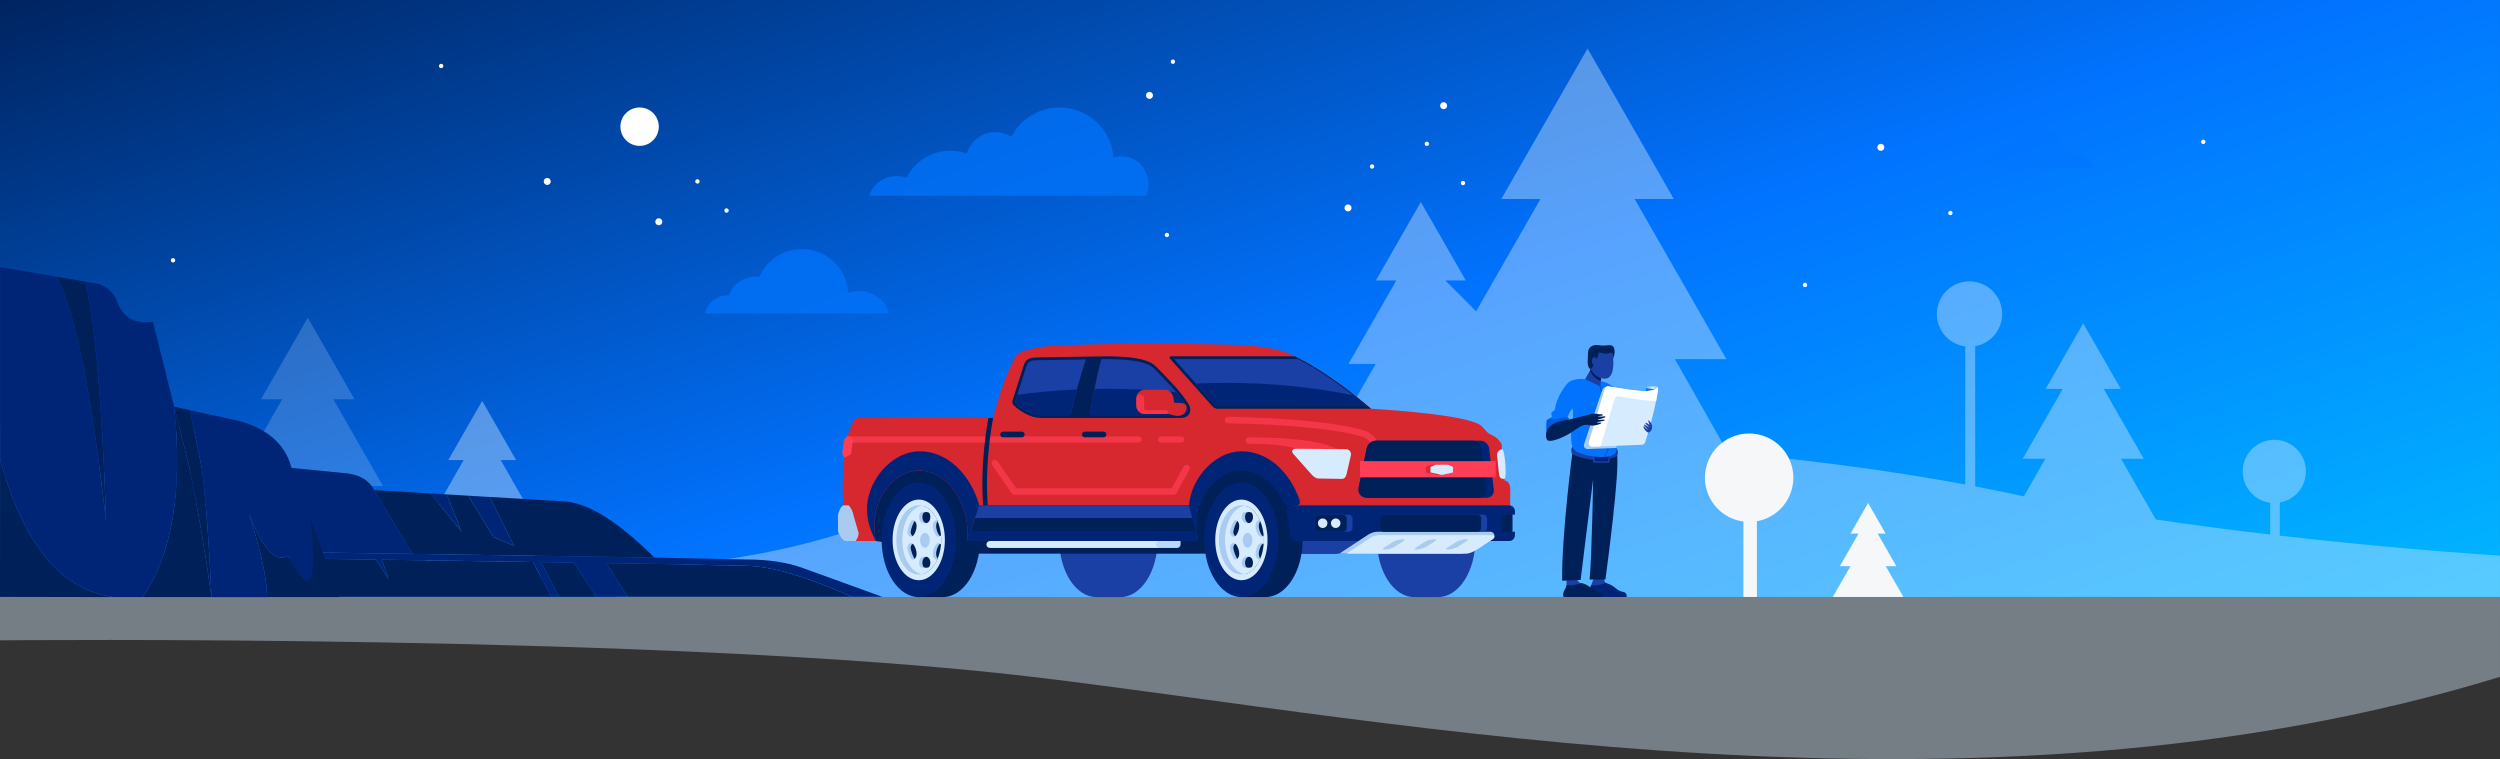
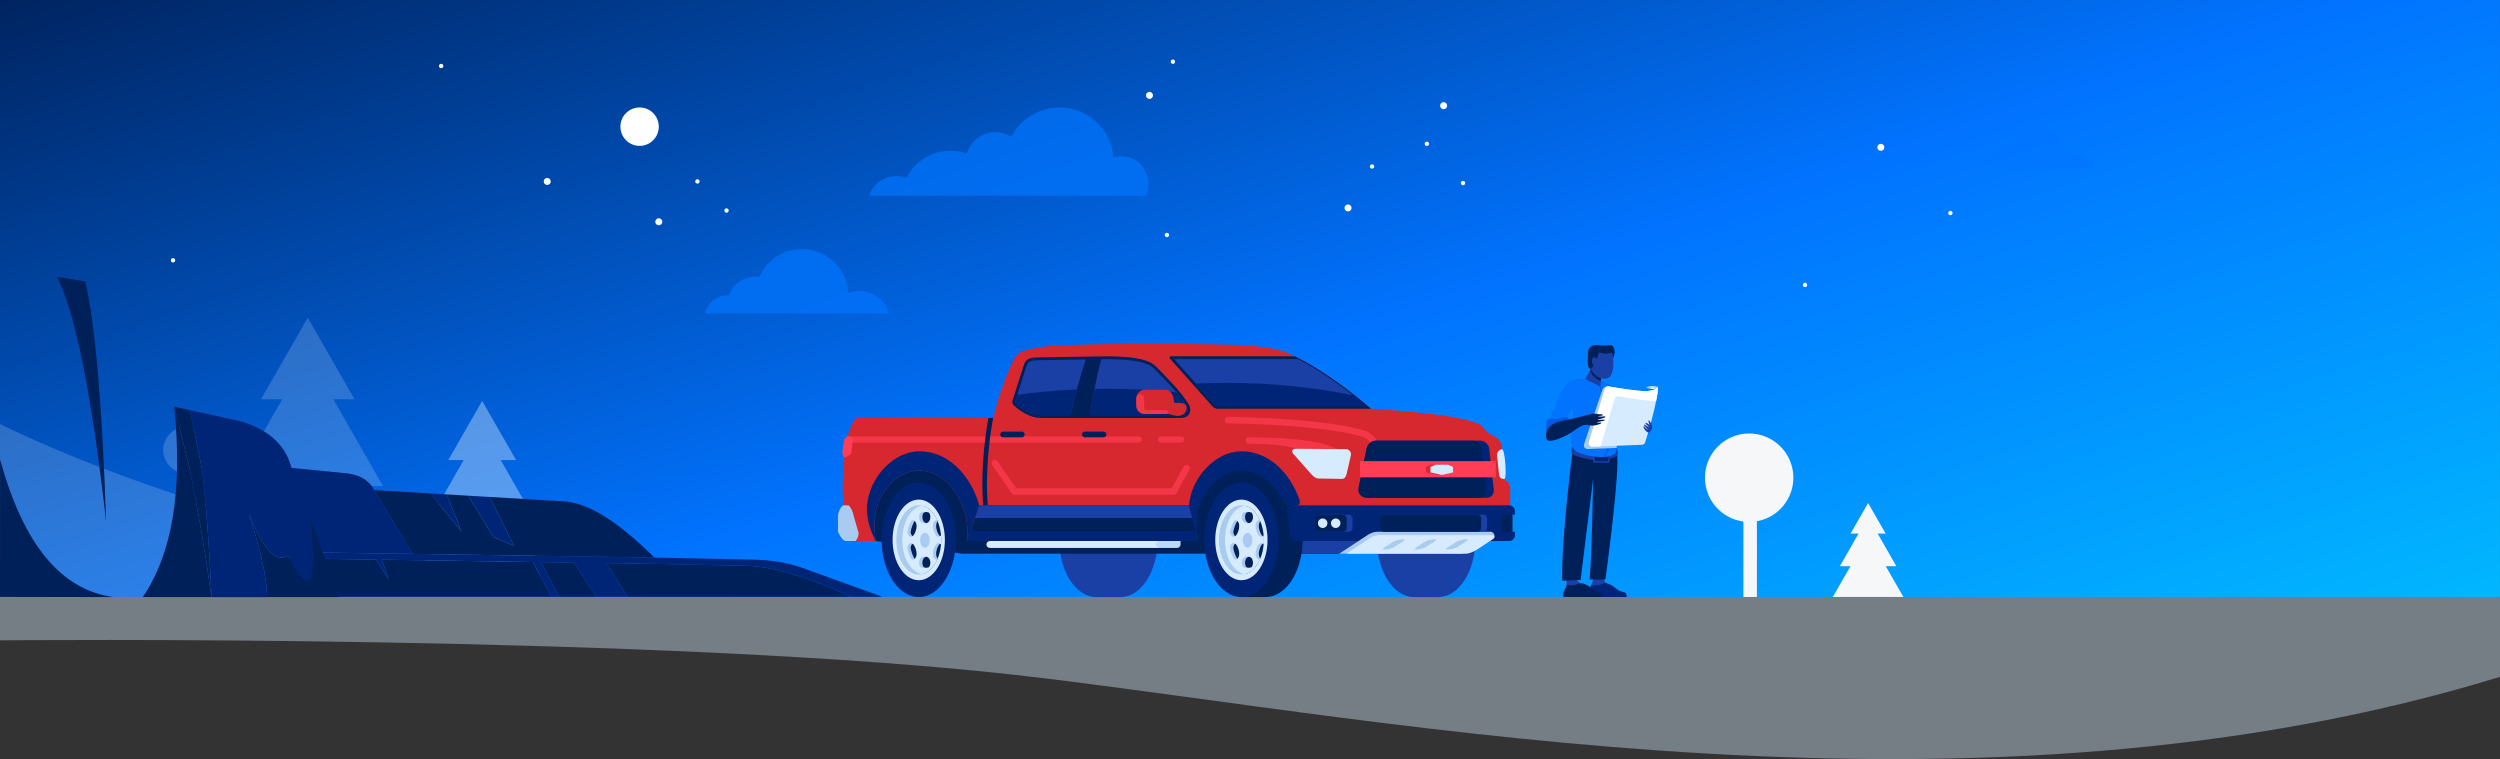
<svg xmlns="http://www.w3.org/2000/svg" width="1600" height="486" viewBox="0 0 1600 486" fill="none">
  <rect x="0" y="0" width="1600" height="486" fill="#333333" stroke="none" />
  <path d="M1599.99 382.054L0 382L-0.005 -0.004H1599.99V382.054Z" fill="url(#paint0_linear_15486_122781)" />
-   <path opacity="0.4" d="M1459.1 342.836V321.636C1464.12 320.743 1468.62 317.987 1471.7 313.92C1474.78 309.853 1476.2 304.774 1475.7 299.699C1475.19 294.625 1472.79 289.929 1468.97 286.55C1465.15 283.171 1460.2 281.358 1455.1 281.474C1450 281.591 1445.13 283.627 1441.47 287.177C1437.81 290.727 1435.62 295.528 1435.35 300.62C1435.07 305.713 1436.73 310.721 1439.99 314.644C1443.25 318.566 1447.87 321.114 1452.93 321.777V342.118C1429.43 339.374 1404.63 336.169 1379.73 332.466L1357.45 293.604H1372L1346.39 248.926H1357.32L1333.25 206.937L1309.19 248.926H1320.12L1294.51 293.604H1309.05L1295.26 317.655C1292.93 317.169 1290.61 316.678 1288.31 316.183C1280.64 314.534 1272.58 312.901 1264.13 311.283V221.542C1269.31 220.618 1273.96 217.772 1277.13 213.571C1280.31 209.371 1281.78 204.126 1281.26 198.886C1280.73 193.646 1278.25 188.798 1274.3 185.309C1270.36 181.821 1265.24 179.95 1259.98 180.072C1254.71 180.193 1249.69 182.297 1245.91 185.963C1242.13 189.63 1239.87 194.588 1239.59 199.846C1239.31 205.105 1241.02 210.276 1244.39 214.326C1247.75 218.375 1252.52 221.005 1257.75 221.689V310.082C1215.01 302.138 1163.21 294.828 1105.85 289.682L1071.95 229.855H1104.91L1046.17 127.368H1071.25L1016.04 31.049L960.83 127.368H985.91L944.71 199.245L925.045 179.507H938.118L909.341 129.3L880.564 179.507H893.636L863.016 232.929H880.401L851.462 283.419H875.439C764.858 287.641 650.688 303.313 549.525 337.75C511.609 350.657 472.582 358.13 433.648 361.529C426.048 372.458 414.695 378.819 401.448 380.82C397.97 381.346 394.448 381.749 390.893 382.054L1600 382L1600 355.606C1600 355.606 1537.58 351.823 1459.1 342.836Z" fill="#D7EBFF" />
  <path opacity="0.4" d="M286.777 334.687L272.796 359.077C277.196 362.368 283.115 363.708 288.033 365.901C291.653 367.634 295.375 369.148 299.177 370.435C302.896 371.521 306.716 372.228 310.577 372.543C318.285 373.228 326.038 373.231 333.746 372.551C339.48 372.087 344.686 370.227 348.304 365.918L330.404 334.686H343.504L320.426 294.427H330.279L308.59 256.585L286.899 294.427H296.751L273.673 334.687H286.777Z" fill="#D7EBFF" />
  <path opacity="0.2" d="M350.005 381.709C341.438 381.114 332.947 379.7 324.649 377.486C316.13 375.038 308.049 371.27 299.985 367.655C289.59 362.998 277.514 360.02 268.028 353.412L267.398 354.512C261.665 353.615 255.98 352.667 250.345 351.668L227.055 311.033H245.125L213.295 255.509H226.882L196.972 203.326L167.062 255.509H180.649L148.824 311.034H166.895L156.107 329.857C144.231 326.483 132.842 323.014 122.002 319.531V302.757C125.709 302.101 129.031 300.07 131.305 297.07C133.579 294.07 134.636 290.322 134.266 286.576C133.895 282.83 132.125 279.362 129.307 276.865C126.49 274.368 122.834 273.027 119.071 273.109C115.307 273.192 111.714 274.692 109.009 277.31C106.304 279.928 104.686 283.47 104.481 287.229C104.275 290.988 105.496 294.686 107.899 297.583C110.302 300.481 113.71 302.364 117.442 302.857V318.057C46.181 294.802 -0.005 271.386 -0.005 271.386V382.057H354.342C352.891 381.95 351.445 381.834 350.005 381.709Z" fill="#D7EBFF" />
  <path d="M1119.46 334.026C1135.09 334.026 1147.75 321.356 1147.75 305.727C1147.75 290.098 1135.09 277.428 1119.46 277.428C1103.83 277.428 1091.16 290.098 1091.16 305.727C1091.16 321.356 1103.83 334.026 1119.46 334.026Z" fill="#F6F7F9" />
  <path d="M1115.78 382.055H1124.42V305.838H1115.78V382.055Z" fill="#F6F7F9" />
  <path d="M1172.99 382.055L1184.29 362.355H1177.5L1189.45 341.506H1184.35L1195.58 321.912L1206.81 341.506H1201.71L1213.66 362.355H1206.88L1218.17 382.055H1172.99Z" fill="#F6F7F9" />
  <path opacity="0.7" d="M573.849 112.69C576.016 112.694 578.166 113.075 580.203 113.817C583.587 106.934 589.395 101.545 596.511 98.684C603.627 95.823 611.549 95.692 618.756 98.317C619.566 95.473 621.03 92.859 623.031 90.682C625.033 88.505 627.516 86.827 630.281 85.782C633.047 84.736 636.019 84.352 638.96 84.661C641.901 84.969 644.728 85.961 647.217 87.558C650.685 80.856 656.24 75.466 663.044 72.202C669.847 68.938 677.528 67.978 684.926 69.467C692.323 70.956 699.035 74.813 704.045 80.455C709.056 86.097 712.094 93.216 712.699 100.738C717.035 99.583 721.641 100.008 725.692 101.938C732.259 105.055 737.575 115.102 733.857 125.273H556.149C557.43 121.599 559.822 118.414 562.993 116.16C566.164 113.905 569.958 112.693 573.849 112.69Z" fill="#0276FF" />
  <path opacity="0.7" d="M1265.39 107.834C1265.86 105.698 1267.06 103.796 1268.8 102.466C1270.53 101.136 1272.68 100.465 1274.86 100.571C1275.76 98.105 1277.48 96.02 1279.72 94.663C1281.97 93.306 1284.61 92.758 1287.21 93.111C1288.89 89.249 1291.82 86.065 1295.53 84.076C1299.24 82.088 1303.51 81.411 1307.65 82.155C1311.8 82.899 1315.57 85.022 1318.35 88.177C1321.14 91.333 1322.78 95.338 1323 99.541C1324.63 98.942 1326.37 98.682 1328.1 98.779C1329.84 98.875 1331.53 99.326 1333.09 100.103C1334.64 100.88 1336.02 101.966 1337.13 103.296C1338.25 104.626 1339.09 106.17 1339.58 107.834H1265.39Z" fill="#0276FF" />
  <path opacity="0.7" d="M451.332 200.592C452.064 197.2 453.977 194.179 456.729 192.067C459.482 189.955 462.896 188.89 466.361 189.061C467.788 185.147 470.511 181.838 474.077 179.684C477.644 177.53 481.839 176.661 485.968 177.22C488.626 171.089 493.277 166.036 499.166 162.88C505.056 159.724 511.839 158.649 518.415 159.831C524.992 161.013 530.976 164.381 535.399 169.39C539.821 174.4 542.422 180.756 542.779 187.428C545.367 186.476 548.122 186.065 550.875 186.218C553.628 186.371 556.32 187.087 558.786 188.32C561.252 189.553 563.44 191.278 565.214 193.389C566.988 195.499 568.311 197.951 569.102 200.592H451.332Z" fill="#0276FF" />
  <path d="M923.914 69.877C925.157 69.877 926.165 68.869 926.165 67.626C926.165 66.383 925.157 65.375 923.914 65.375C922.671 65.375 921.663 66.383 921.663 67.626C921.663 68.869 922.671 69.877 923.914 69.877Z" fill="white" />
  <path d="M735.659 63.308C736.902 63.308 737.91 62.3 737.91 61.057C737.91 59.814 736.902 58.806 735.659 58.806C734.416 58.806 733.408 59.814 733.408 61.057C733.408 62.3 734.416 63.308 735.659 63.308Z" fill="white" />
  <path d="M878.123 107.953C878.896 107.953 879.522 107.327 879.522 106.554C879.522 105.781 878.896 105.155 878.123 105.155C877.35 105.155 876.724 105.781 876.724 106.554C876.724 107.327 877.35 107.953 878.123 107.953Z" fill="white" />
  <path d="M746.845 151.788C747.618 151.788 748.244 151.162 748.244 150.389C748.244 149.616 747.618 148.99 746.845 148.99C746.072 148.99 745.446 149.616 745.446 150.389C745.446 151.162 746.072 151.788 746.845 151.788Z" fill="white" />
  <path d="M913.174 93.44C913.947 93.44 914.573 92.814 914.573 92.041C914.573 91.268 913.947 90.642 913.174 90.642C912.401 90.642 911.775 91.268 911.775 92.041C911.775 92.814 912.401 93.44 913.174 93.44Z" fill="white" />
  <path d="M936.317 118.561C937.09 118.561 937.716 117.935 937.716 117.162C937.716 116.389 937.09 115.763 936.317 115.763C935.544 115.763 934.918 116.389 934.918 117.162C934.918 117.935 935.544 118.561 936.317 118.561Z" fill="white" />
  <path d="M750.647 40.871C751.42 40.871 752.046 40.245 752.046 39.472C752.046 38.699 751.42 38.073 750.647 38.073C749.874 38.073 749.248 38.699 749.248 39.472C749.248 40.245 749.874 40.871 750.647 40.871Z" fill="white" />
  <path d="M862.735 135.329C863.978 135.329 864.986 134.321 864.986 133.078C864.986 131.835 863.978 130.827 862.735 130.827C861.492 130.827 860.484 131.835 860.484 133.078C860.484 134.321 861.492 135.329 862.735 135.329Z" fill="white" />
  <path d="M446.361 117.521C447.134 117.521 447.76 116.895 447.76 116.122C447.76 115.349 447.134 114.723 446.361 114.723C445.588 114.723 444.962 115.349 444.962 116.122C444.962 116.895 445.588 117.521 446.361 117.521Z" fill="white" />
  <path d="M464.972 136.132C465.745 136.132 466.371 135.506 466.371 134.733C466.371 133.96 465.745 133.334 464.972 133.334C464.199 133.334 463.573 133.96 463.573 134.733C463.573 135.506 464.199 136.132 464.972 136.132Z" fill="white" />
  <path d="M282.341 43.636C283.114 43.636 283.74 43.01 283.74 42.237C283.74 41.464 283.114 40.838 282.341 40.838C281.568 40.838 280.942 41.464 280.942 42.237C280.942 43.01 281.568 43.636 282.341 43.636Z" fill="white" />
  <path d="M421.635 144.181C422.878 144.181 423.886 143.173 423.886 141.93C423.886 140.687 422.878 139.679 421.635 139.679C420.392 139.679 419.384 140.687 419.384 141.93C419.384 143.173 420.392 144.181 421.635 144.181Z" fill="white" />
  <path d="M409.346 93.357C416.132 93.357 421.634 87.856 421.634 81.069C421.634 74.282 416.132 68.781 409.346 68.781C402.56 68.781 397.058 74.282 397.058 81.069C397.058 87.856 402.56 93.357 409.346 93.357Z" fill="white" />
  <path d="M350.228 118.373C351.471 118.373 352.479 117.365 352.479 116.122C352.479 114.879 351.471 113.871 350.228 113.871C348.985 113.871 347.977 114.879 347.977 116.122C347.977 117.365 348.985 118.373 350.228 118.373Z" fill="white" />
  <path d="M1203.73 96.548C1204.98 96.548 1205.98 95.54 1205.98 94.297C1205.98 93.054 1204.98 92.046 1203.73 92.046C1202.49 92.046 1201.48 93.054 1201.48 94.297C1201.48 95.54 1202.49 96.548 1203.73 96.548Z" fill="white" />
  <path d="M1248.24 137.729C1249.01 137.729 1249.64 137.103 1249.64 136.33C1249.64 135.557 1249.01 134.931 1248.24 134.931C1247.47 134.931 1246.84 135.557 1246.84 136.33C1246.84 137.103 1247.47 137.729 1248.24 137.729Z" fill="white" />
  <path d="M1155.19 183.743C1155.96 183.743 1156.59 183.117 1156.59 182.344C1156.59 181.571 1155.96 180.945 1155.19 180.945C1154.42 180.945 1153.79 181.571 1153.79 182.344C1153.79 183.117 1154.42 183.743 1155.19 183.743Z" fill="white" />
-   <path d="M1410.09 92.17C1410.86 92.17 1411.49 91.544 1411.49 90.771C1411.49 89.998 1410.86 89.372 1410.09 89.372C1409.32 89.372 1408.69 89.998 1408.69 90.771C1408.69 91.544 1409.32 92.17 1410.09 92.17Z" fill="white" />
  <path d="M110.739 167.992C111.512 167.992 112.138 167.366 112.138 166.593C112.138 165.82 111.512 165.194 110.739 165.194C109.966 165.194 109.34 165.82 109.34 166.593C109.34 167.366 109.966 167.992 110.739 167.992Z" fill="white" />
  <path opacity="0.4" d="M-0.005 409.823C-0.005 409.823 427.184 405.489 660.641 433.185C894.098 460.881 1263.94 536.33 1599.99 433.185L1600 382H-0.005V409.823Z" fill="#D7EBFF" />
  <path fill-rule="evenodd" clip-rule="evenodd" d="M701.687 382.125H717.13C730.242 382.125 740.874 365.725 740.874 345.496C740.874 325.267 730.243 308.867 717.13 308.867H701.687C688.574 308.867 677.944 325.267 677.944 345.496C677.944 365.725 688.574 382.125 701.687 382.125Z" fill="#1A3FA5" />
  <path fill-rule="evenodd" clip-rule="evenodd" d="M905.022 382.125H920.465C933.578 382.125 944.209 365.725 944.209 345.496C944.209 325.267 933.578 308.867 920.465 308.867H905.022C891.91 308.867 881.278 325.267 881.278 345.496C881.278 365.725 891.909 382.125 905.022 382.125Z" fill="#1A3FA5" />
  <path fill-rule="evenodd" clip-rule="evenodd" d="M855.897 354.332H615.691L560.369 346.25L549.379 329.775L552.979 291.022H855.897V354.332Z" fill="#002059" />
  <path d="M937.742 346.25H830.263V354.332H937.742V346.25Z" fill="#1A3FA5" />
  <path fill-rule="evenodd" clip-rule="evenodd" d="M794.485 382.125H809.929C823.042 382.125 833.672 365.725 833.672 345.496C833.672 325.267 823.042 308.868 809.929 308.868H794.485C780.204 308.867 779.739 382.125 794.485 382.125Z" fill="#002059" />
  <path fill-rule="evenodd" clip-rule="evenodd" d="M794.486 382.124C781.409 382.124 770.743 365.669 770.743 345.496C770.743 325.323 781.408 308.868 794.486 308.868C807.564 308.868 818.23 325.322 818.23 345.496C818.23 365.67 807.563 382.124 794.486 382.124Z" fill="#002577" />
  <path fill-rule="evenodd" clip-rule="evenodd" d="M794.486 371.348C785.272 371.348 777.758 359.755 777.758 345.542C777.758 331.329 785.272 319.734 794.486 319.734C803.7 319.734 811.214 331.327 811.214 345.542C811.214 359.757 803.699 371.348 794.486 371.348Z" fill="#D7EBFF" />
  <path fill-rule="evenodd" clip-rule="evenodd" d="M794.486 367.677C786.586 367.677 780.137 357.732 780.137 345.54C780.137 333.348 786.583 323.405 794.486 323.405C802.389 323.405 808.835 333.349 808.835 345.54C808.835 357.731 802.389 367.677 794.486 367.677Z" fill="#A8CBEF" />
  <path fill-rule="evenodd" clip-rule="evenodd" d="M797.26 367.261C803.86 365.267 808.835 356.301 808.835 345.541C808.835 334.781 803.857 325.814 797.26 323.82C790.66 325.815 785.686 334.78 785.686 345.541C785.686 356.302 790.663 365.267 797.26 367.261Z" fill="#002059" />
  <path fill-rule="evenodd" clip-rule="evenodd" d="M797.455 367.204C790.955 365.093 786.082 356.197 786.082 345.543C786.082 334.889 790.959 325.994 797.455 323.883C801.286 325.128 804.555 328.727 806.591 333.655C805.654 334.729 805.117 336.946 806.356 340.255C807.113 342.278 807.972 343.21 808.772 343.466C808.814 344.149 808.835 344.841 808.835 345.542C808.835 346.243 808.814 346.934 808.772 347.616C807.972 347.872 807.113 348.803 806.356 350.828C805.119 354.134 805.656 356.354 806.591 357.428C804.553 362.357 801.286 365.956 797.455 367.2V367.204ZM800.422 334.971C805.072 334.971 804.438 328.52 802.852 327.981C801.277 327.44 799.567 327.44 797.993 327.981C796.418 328.5 795.759 334.971 800.422 334.971ZM794.49 340.258C796.814 334.043 792.878 331.665 791.783 333.516C790.623 335.531 789.803 337.723 789.354 340.004C788.854 342.37 792.154 346.484 794.49 340.252V340.258ZM794.49 350.831C792.165 344.616 788.863 348.69 789.354 351.078C789.802 353.361 790.622 355.555 791.783 357.572C792.862 359.421 796.821 357.064 794.49 350.831ZM797.99 363.108C799.564 363.649 801.274 363.649 802.848 363.108C804.424 362.588 805.082 356.118 800.419 356.118C795.756 356.118 796.408 362.565 797.994 363.104L797.99 363.108Z" fill="#A8CBEF" />
  <path fill-rule="evenodd" clip-rule="evenodd" d="M796.402 367.48C789.387 366.035 783.977 356.764 783.977 345.541C783.977 334.318 789.388 325.048 796.402 323.603C800.497 324.445 804.046 327.954 806.291 332.959C804.812 332.48 802.278 334.977 804.251 340.259C805.76 344.296 807.683 343.992 808.711 342.628C808.792 343.583 808.833 344.555 808.835 345.546C808.837 346.537 808.796 347.509 808.711 348.463C807.683 347.1 805.763 346.79 804.251 350.832C802.28 356.1 804.809 358.611 806.292 358.126C804.046 363.132 800.497 366.641 796.402 367.484V367.48ZM798.317 334.968C802.967 334.968 802.333 328.517 800.747 327.978C799.173 327.437 797.462 327.437 795.888 327.978C794.313 328.497 793.654 334.968 798.317 334.968ZM792.385 340.255C794.709 334.04 790.773 331.662 789.678 333.513C788.518 335.53 787.697 337.724 787.249 340.007C786.749 342.373 790.054 346.487 792.385 340.255ZM792.385 350.828C790.06 344.613 786.758 348.687 787.249 351.075C787.697 353.358 788.518 355.552 789.678 357.569C790.758 359.418 794.716 357.061 792.385 350.828ZM795.885 363.105C797.459 363.646 799.169 363.646 800.743 363.105C802.319 362.585 802.977 356.115 798.314 356.115C793.651 356.115 794.302 362.565 795.885 363.105Z" fill="#D7EBFF" />
  <path fill-rule="evenodd" clip-rule="evenodd" d="M798.452 341.017C796.743 341.017 795.359 343.154 795.359 345.788C795.359 348.422 796.744 350.559 798.452 350.559C800.16 350.559 801.546 348.423 801.546 345.788C801.546 343.153 800.161 341.017 798.452 341.017Z" fill="#A8CBEF" />
-   <path fill-rule="evenodd" clip-rule="evenodd" d="M587.991 382.124H603.433C616.546 382.124 627.177 365.724 627.177 345.495C627.177 325.266 616.546 308.867 603.433 308.867H587.991C573.711 308.866 573.243 382.124 587.991 382.124Z" fill="#002059" />
  <path d="M587.991 382.124C601.104 382.124 611.735 365.725 611.735 345.495C611.735 325.266 601.104 308.866 587.991 308.866C574.877 308.866 564.247 325.266 564.247 345.495C564.247 365.725 574.877 382.124 587.991 382.124Z" fill="#002577" />
  <path fill-rule="evenodd" clip-rule="evenodd" d="M587.989 371.348C578.776 371.348 571.261 359.755 571.261 345.542C571.261 331.329 578.776 319.734 587.989 319.734C597.202 319.734 604.717 331.327 604.717 345.542C604.717 359.757 597.203 371.348 587.989 371.348Z" fill="#D7EBFF" />
  <path fill-rule="evenodd" clip-rule="evenodd" d="M587.991 367.677C580.091 367.677 573.642 357.732 573.642 345.54C573.642 333.348 580.088 323.405 587.991 323.405C595.894 323.405 602.34 333.349 602.34 345.54C602.34 357.731 595.893 367.677 587.991 367.677Z" fill="#A8CBEF" />
  <path fill-rule="evenodd" clip-rule="evenodd" d="M590.764 367.261C597.364 365.267 602.339 356.301 602.339 345.541C602.339 334.781 597.362 325.814 590.764 323.82C584.164 325.815 579.191 334.78 579.191 345.541C579.191 356.302 584.167 365.267 590.764 367.261Z" fill="#002059" />
  <path fill-rule="evenodd" clip-rule="evenodd" d="M590.96 367.204C584.46 365.093 579.586 356.197 579.586 345.543C579.586 334.889 584.463 325.994 590.96 323.883C594.791 325.128 598.06 328.727 600.096 333.655C599.158 334.729 598.622 336.946 599.86 340.255C600.617 342.278 601.477 343.21 602.276 343.466C602.318 344.149 602.339 344.841 602.339 345.542C602.339 346.243 602.318 346.934 602.276 347.616C601.476 347.872 600.618 348.803 599.86 350.828C598.623 354.134 599.16 356.354 600.096 357.428C598.057 362.357 594.791 365.956 590.96 367.2V367.204ZM593.927 334.971C598.577 334.971 597.944 328.52 596.357 327.981C594.783 327.44 593.073 327.44 591.499 327.981C589.923 328.5 589.264 334.971 593.927 334.971ZM587.996 340.258C590.32 334.043 586.383 331.665 585.289 333.516C584.129 335.531 583.307 337.723 582.858 340.004C582.358 342.37 585.663 346.484 587.995 340.252L587.996 340.258ZM587.996 350.831C585.67 344.616 582.368 348.69 582.859 351.078C583.307 353.361 584.128 355.555 585.289 357.572C586.368 359.421 590.326 357.064 587.996 350.831ZM591.496 363.108C593.07 363.649 594.78 363.649 596.354 363.108C597.93 362.588 598.589 356.118 593.925 356.118C589.261 356.118 589.912 362.565 591.498 363.104L591.496 363.108Z" fill="#A8CBEF" />
  <path fill-rule="evenodd" clip-rule="evenodd" d="M589.906 367.48C582.893 366.035 577.482 356.764 577.482 345.541C577.482 334.318 582.894 325.048 589.907 323.603C594.002 324.445 597.552 327.954 599.797 332.959C598.318 332.48 595.784 334.977 597.756 340.259C599.266 344.296 601.188 343.992 602.216 342.628C602.298 343.583 602.339 344.555 602.34 345.546C602.341 346.537 602.299 347.509 602.216 348.463C601.189 347.1 599.269 346.79 597.756 350.832C595.785 356.1 598.314 358.611 599.797 358.126C597.552 363.132 594.002 366.641 589.907 367.484L589.906 367.48ZM591.821 334.968C596.471 334.968 595.838 328.517 594.252 327.978C592.678 327.437 590.968 327.437 589.393 327.978C587.817 328.497 587.159 334.968 591.821 334.968ZM585.89 340.255C588.214 334.04 584.278 331.662 583.183 333.513C582.023 335.53 581.202 337.724 580.753 340.007C580.253 342.373 583.559 346.487 585.89 340.255ZM585.89 350.828C583.564 344.613 580.262 348.687 580.753 351.075C581.201 353.358 582.022 355.552 583.183 357.569C584.262 359.418 588.22 357.061 585.89 350.828ZM589.39 363.105C590.964 363.646 592.673 363.646 594.247 363.105C595.823 362.585 596.482 356.115 591.818 356.115C587.154 356.115 587.807 362.565 589.394 363.105H589.39Z" fill="#D7EBFF" />
  <path fill-rule="evenodd" clip-rule="evenodd" d="M591.957 341.017C590.247 341.017 588.863 343.154 588.863 345.788C588.863 348.422 590.248 350.559 591.957 350.559C593.666 350.559 595.05 348.423 595.05 345.788C595.05 343.153 593.666 341.017 591.957 341.017Z" fill="#A8CBEF" />
  <path fill-rule="evenodd" clip-rule="evenodd" d="M935.477 268.036C920.519 264.903 897.618 262.808 877.467 261.578C861.613 248.2 845.917 236.596 827.725 227.547C813.958 220.7 794.782 220.769 774.725 220.347C742.442 219.674 709.391 219.807 675.757 221.194C668.843 221.434 661.989 222.568 655.367 224.569C653.986 224.979 652.703 225.666 651.596 226.589C650.489 227.511 649.582 228.65 648.931 229.935C643.011 241.997 638.971 254.348 635.608 267.458L550.172 267.529C549.276 267.479 548.386 267.707 547.624 268.182C546.863 268.657 546.266 269.356 545.917 270.183L542.157 279.323C540.029 294.17 538.315 310.686 539.969 323.432L543.269 346.25H560.475C559.671 341.012 559.536 335.692 560.075 330.42C561.275 316.62 573.492 301.141 588.015 301.141C605.323 301.141 619.354 319.651 619.354 342.486C619.354 343.753 619.31 345.008 619.223 346.251H766.738C765.599 341.056 765.262 335.718 765.738 330.421C766.938 316.621 779.75 300.545 794.274 300.545C811.581 300.545 832.164 319.652 832.164 342.486C832.164 343.755 832.118 345.01 832.033 346.251H962.559C965.059 346.251 966.259 343.864 966.282 341.467L966.595 312.86C966.348 310.312 965.805 308.169 962.953 307.432L961 284.124C957.323 277.924 953.812 279.19 951.115 275.886C950.097 274.635 948.995 273.456 947.815 272.357C945.839 270.525 938.667 268.698 935.477 268.036Z" fill="#D7282F" />
  <path opacity="0.7" fill-rule="evenodd" clip-rule="evenodd" d="M877.623 283.634C878.003 284.034 878.526 284.266 879.078 284.28C879.629 284.293 880.163 284.088 880.563 283.708C880.962 283.328 881.194 282.804 881.208 282.253C881.222 281.702 881.016 281.168 880.636 280.768C879.608 279.694 878.511 278.689 877.351 277.759C876.478 277.021 875.494 276.424 874.436 275.99C866.504 273.265 854.027 271.205 839.79 269.728C822.808 267.966 803.234 267.028 785.909 266.767C785.365 266.771 784.844 266.988 784.458 267.372C784.072 267.755 783.853 268.275 783.846 268.82C783.84 269.364 784.047 269.889 784.424 270.281C784.8 270.674 785.316 270.904 785.86 270.92C803.03 271.176 822.46 272.111 839.367 273.865C853.291 275.31 865.446 277.307 873.083 279.932C873.697 280.21 874.267 280.575 874.777 281.015C875.782 281.825 876.733 282.7 877.623 283.634Z" fill="#FF3E55" />
  <path opacity="0.7" fill-rule="evenodd" clip-rule="evenodd" d="M542.153 279.322H728.653C729.174 279.324 729.673 279.532 730.042 279.9C730.41 280.269 730.617 280.768 730.619 281.289C730.617 281.81 730.41 282.309 730.041 282.677C729.673 283.046 729.174 283.253 728.653 283.255H541.61C541.788 281.934 541.97 280.623 542.157 279.322H542.153ZM741.153 281.289C741.154 281.81 741.362 282.309 741.73 282.678C742.099 283.046 742.598 283.254 743.119 283.255H755.919C756.44 283.254 756.939 283.046 757.308 282.678C757.676 282.309 757.884 281.81 757.885 281.289C757.884 280.768 757.676 280.269 757.308 279.9C756.939 279.531 756.44 279.324 755.919 279.322H743.119C742.598 279.324 742.099 279.531 741.73 279.9C741.362 280.269 741.154 280.768 741.153 281.289Z" fill="#FF3E55" />
  <path fill-rule="evenodd" clip-rule="evenodd" d="M664.238 228.738L709.595 228.009C720.94 228.309 734.386 228.859 739.836 234.596C747.187 242.123 754.746 249.44 760.488 258.325C763.301 262.678 761.294 267.459 755.95 267.459H665.56C659.648 267.459 652.308 262.891 648.921 259.503C648.449 259.117 648.112 258.591 647.96 258.001C647.807 257.411 647.846 256.787 648.071 256.221L655.171 233.91C656.474 229.818 658.665 228.829 664.238 228.738Z" fill="#002059" />
  <path fill-rule="evenodd" clip-rule="evenodd" d="M877.466 261.572C861.882 248.422 846.448 236.985 828.647 228.005H749.692C748.472 228.005 748.141 228.795 748.792 229.528L776.111 260.213C776.524 260.645 777.021 260.988 777.571 261.221C778.121 261.455 778.713 261.574 779.311 261.572H877.466Z" fill="#002059" />
  <path fill-rule="evenodd" clip-rule="evenodd" d="M874.405 259.785C860.736 248.423 846.596 238.055 830.821 229.792H751.418L777.444 259.025C777.942 259.515 778.613 259.789 779.312 259.785H874.405ZM709.587 229.798C717.311 229.998 733.125 230.216 738.55 235.838C745.744 243.292 753.332 250.546 758.987 259.296C760.992 262.396 759.93 265.674 755.95 265.674H697.59C699.3 253.608 701.722 241.654 704.843 229.874L709.587 229.798ZM694.951 230.033L664.266 230.526C660.532 230.586 658.099 230.609 656.875 234.453L649.775 256.764C649.546 257.481 649.669 257.724 650.185 258.24C653.649 261.703 660.541 265.673 665.562 265.673H685.252C687.84 253.627 691.077 241.729 694.951 230.033Z" fill="#1A3FA5" />
  <path fill-rule="evenodd" clip-rule="evenodd" d="M874.405 259.785C871.605 257.457 868.78 255.173 865.931 252.934C839.094 247.577 811.786 244.932 784.42 245.04C777.983 245.04 771.629 245.176 765.359 245.447L777.448 259.025C777.946 259.515 778.617 259.789 779.316 259.785H874.405ZM752.818 251.029C738.184 249.549 723.485 248.812 708.777 248.822C705.983 248.822 703.204 248.849 700.441 248.903C699.332 254.482 698.382 260.072 697.593 265.673H755.954C759.933 265.673 760.996 262.398 758.991 259.295C757.109 256.413 755.046 253.652 752.818 251.029ZM685.253 265.673H665.563C660.542 265.673 653.65 261.703 650.186 258.24C649.67 257.723 649.548 257.48 649.776 256.764L651.083 252.657C663.274 250.986 676.033 249.831 689.21 249.257C687.749 254.753 686.433 260.255 685.25 265.673H685.253Z" fill="#002577" />
  <path fill-rule="evenodd" clip-rule="evenodd" d="M635.607 267.457H632.585C630.217 280.582 628.923 293.878 628.717 307.213C628.523 320.327 629.807 333.421 632.546 346.247H635.59C632.797 333.436 631.486 320.347 631.684 307.237C631.898 293.892 633.21 280.587 635.607 267.457Z" fill="#002059" />
  <path fill-rule="evenodd" clip-rule="evenodd" d="M962.872 306.463C964.466 306.463 963.299 287.505 961.284 287.505C960.386 287.649 959.57 288.111 958.985 288.807C958.399 289.502 958.084 290.385 958.095 291.294L959.395 303.683C959.562 305.274 960.495 306.501 961.963 306.478L962.872 306.463Z" fill="#D7EBFF" />
  <path fill-rule="evenodd" clip-rule="evenodd" d="M766.413 346.25H766.737C765.933 341.012 765.799 335.692 766.337 330.42C767.537 316.62 779.754 301.141 794.277 301.141C805.305 301.141 815.006 308.655 820.588 320.015C821.546 321.964 823.027 323.564 824.707 323.564L829.934 323.449C832.189 323.449 832.061 320.978 831.715 319.99C825.273 301.595 811.156 288.835 794.785 288.835C775.938 288.835 760.256 308.875 760.927 326.829C761.301 336.992 765.241 343.121 766.413 346.25Z" fill="#002577" />
  <path fill-rule="evenodd" clip-rule="evenodd" d="M560.367 346.25H560.474C559.67 341.012 559.535 335.692 560.074 330.42C561.274 316.62 573.491 301.141 588.014 301.141C605.321 301.141 619.353 319.651 619.353 342.486C619.353 343.753 619.309 345.008 619.222 346.251L626.773 323.451C620.952 303.215 606.119 288.831 588.739 288.831C569.892 288.831 554.211 308.871 554.88 326.825C555.255 336.992 559.194 343.121 560.367 346.25Z" fill="#002577" />
  <path d="M694.27 276.238H706.245C706.729 276.238 707.193 276.43 707.535 276.773C707.878 277.115 708.07 277.579 708.07 278.063C708.07 278.303 708.023 278.54 707.931 278.762C707.84 278.983 707.705 279.185 707.536 279.354C707.366 279.524 707.165 279.658 706.944 279.75C706.722 279.842 706.485 279.889 706.245 279.889H694.27C694.03 279.889 693.793 279.842 693.571 279.75C693.35 279.658 693.149 279.524 692.979 279.354C692.81 279.185 692.675 278.983 692.584 278.762C692.492 278.54 692.445 278.303 692.445 278.063C692.445 277.579 692.637 277.115 692.979 276.773C693.322 276.43 693.786 276.238 694.27 276.238Z" fill="#002059" />
  <path d="M653.933 276.238H641.961C640.953 276.238 640.136 277.055 640.136 278.063V278.064C640.136 279.072 640.953 279.889 641.961 279.889H653.933C654.941 279.889 655.758 279.072 655.758 278.064V278.063C655.758 277.055 654.941 276.238 653.933 276.238Z" fill="#002059" />
  <path opacity="0.7" fill-rule="evenodd" clip-rule="evenodd" d="M840.378 291.75C841.359 292.344 857.526 292.03 858.12 291.05C858.405 290.579 858.491 290.015 858.359 289.48C858.228 288.946 857.89 288.485 857.42 288.2C844.67 280.456 813.367 280.063 800.952 279.9L799.179 279.875C798.635 279.879 798.114 280.096 797.728 280.48C797.342 280.863 797.122 281.383 797.116 281.927C797.11 282.472 797.317 282.997 797.694 283.389C798.07 283.782 798.586 284.012 799.13 284.028L800.902 284.052C812.987 284.211 828.596 284.594 840.378 291.75Z" fill="#FF3E55" />
  <path fill-rule="evenodd" clip-rule="evenodd" d="M965.897 346.25H829.489C827.473 346.25 826.13 344.577 825.823 342.585L823.439 327.096C823.132 325.104 825.091 323.432 827.104 323.432H965.894C966.865 323.436 967.795 323.823 968.481 324.509C969.168 325.196 969.556 326.125 969.56 327.096V329.367H967.506V340.314H969.56V342.586C969.556 343.557 969.169 344.486 968.483 345.173C967.797 345.859 966.867 346.246 965.897 346.25Z" fill="#002577" />
  <path fill-rule="evenodd" clip-rule="evenodd" d="M968.023 329.367V340.314H962.157C961.79 340.313 961.438 340.167 961.178 339.908C960.919 339.648 960.773 339.296 960.772 338.929V330.752C960.773 330.385 960.919 330.034 961.179 329.774C961.438 329.515 961.79 329.368 962.157 329.367H968.023Z" fill="#002059" />
  <path fill-rule="evenodd" clip-rule="evenodd" d="M732.698 249.418H745.58C753.197 249.418 753.197 264.955 745.58 264.955H732.698C731.247 264.949 729.857 264.37 728.83 263.344C727.804 262.318 727.226 260.927 727.22 259.476V254.896C727.226 253.445 727.805 252.055 728.831 251.029C729.857 250.003 731.247 249.424 732.698 249.418Z" fill="#D7282F" />
  <path fill-rule="evenodd" clip-rule="evenodd" d="M747.967 257.432L755.915 257.964C757.749 258.086 759.25 258.664 759.407 260.775C759.693 264.675 755.667 266.887 752.148 266.005L747.123 264.744C746.036 264.47 744.802 263.79 745.085 262.705L745.928 259.472C746.208 258.385 746.848 257.357 747.967 257.432Z" fill="#D7282F" />
  <path opacity="0.7" fill-rule="evenodd" clip-rule="evenodd" d="M729.725 252.392C730.387 252.397 731.02 252.661 731.488 253.129C731.956 253.597 732.221 254.231 732.225 254.892V260.77C732.203 261.006 732.234 261.244 732.315 261.467C732.397 261.69 732.527 261.891 732.696 262.058C732.864 262.224 733.068 262.351 733.292 262.429C733.516 262.507 733.754 262.534 733.99 262.508H745.925C748.216 262.508 748.22 264.95 745.925 264.95H732.695C731.957 264.965 731.224 264.828 730.542 264.548C729.86 264.268 729.242 263.85 728.728 263.32C728.214 262.791 727.815 262.162 727.555 261.471C727.294 260.781 727.179 260.044 727.216 259.307V254.892C727.219 254.229 727.485 253.593 727.955 253.125C728.425 252.656 729.061 252.393 729.725 252.392Z" fill="#FF3E55" />
  <path fill-rule="evenodd" clip-rule="evenodd" d="M626.769 323.427H760.986L766.737 346.245H619.221L626.769 323.427Z" fill="#002059" />
  <path fill-rule="evenodd" clip-rule="evenodd" d="M765.162 340L766.738 346.249H619.221L621.289 340H765.162Z" fill="#002577" />
  <path fill-rule="evenodd" clip-rule="evenodd" d="M626.769 323.427H760.981L763.035 331.579H624.071L626.769 323.427Z" fill="#1A3FA5" />
  <path fill-rule="evenodd" clip-rule="evenodd" d="M880.529 282.011H947.311C948.742 282.048 950.114 282.594 951.178 283.552C952.243 284.509 952.931 285.815 953.118 287.235L956.034 313.383C956.124 314.041 956.071 314.711 955.878 315.346C955.685 315.981 955.357 316.567 954.916 317.064C954.475 317.56 953.931 317.955 953.323 318.222C952.715 318.489 952.056 318.62 951.392 318.608H875.118C871.478 318.608 868.759 315.971 869.587 311.908L874.613 287.238C874.869 285.829 875.592 284.548 876.665 283.6C877.738 282.652 879.099 282.092 880.529 282.011Z" fill="#002577" />
  <path fill-rule="evenodd" clip-rule="evenodd" d="M880.529 282.011H942.556C943.987 282.048 945.359 282.594 946.423 283.552C947.487 284.509 948.175 285.815 948.362 287.235L951.279 313.383C951.369 314.041 951.316 314.711 951.123 315.346C950.93 315.981 950.602 316.567 950.161 317.064C949.72 317.56 949.176 317.955 948.568 318.222C947.96 318.489 947.301 318.62 946.637 318.608H875.117C871.477 318.608 868.758 315.971 869.586 311.908L874.612 287.238C874.868 285.829 875.592 284.547 876.665 283.599C877.738 282.651 879.099 282.092 880.529 282.011Z" fill="#002059" />
  <path fill-rule="evenodd" clip-rule="evenodd" d="M861.361 287.461L829.42 287.207C826.602 287.184 826.57 289.167 827.762 290.517L839.462 303.736C840.392 304.788 842.168 306.209 843.636 306.236L858.815 306.483C860.284 306.506 861.368 305.283 861.735 303.688L864.591 291.299C864.672 290.828 864.65 290.345 864.525 289.884C864.401 289.423 864.176 288.994 863.869 288.629C863.561 288.263 863.177 287.969 862.744 287.768C862.311 287.566 861.839 287.461 861.361 287.461Z" fill="#D7EBFF" />
  <path d="M957.293 295.131H870.426V305.488H957.293V295.131Z" fill="#FF3E55" />
  <path fill-rule="evenodd" clip-rule="evenodd" d="M935 354.332H857.182L875.423 342.31C877.486 340.892 879.956 340.19 882.456 340.31H953.872C954.465 340.312 955.04 340.514 955.504 340.885C955.967 341.255 956.291 341.772 956.423 342.35C956.554 342.929 956.486 343.534 956.229 344.069C955.972 344.604 955.542 345.036 955.008 345.294L941.65 351.861C939.675 353.228 937.388 354.078 935 354.332Z" fill="#A8CBEF" />
  <path fill-rule="evenodd" clip-rule="evenodd" d="M923.796 297.433H915.953L912.653 298.798V302.357L919.878 303.971H923.324L923.796 297.433Z" fill="#D7282F" />
  <path fill-rule="evenodd" clip-rule="evenodd" d="M938.594 354.332H861.824L876.615 344.504C878.305 343.274 880.325 342.577 882.415 342.504H954.933C956.467 342.504 957.325 343.76 955.01 345.293L945.593 351.538C943.278 353.076 940.131 354.332 938.594 354.332Z" fill="#D7EBFF" />
  <path fill-rule="evenodd" clip-rule="evenodd" d="M929.95 298.8L926.65 297.434H918.802L915.502 298.8V302.359L922.727 303.973L929.953 302.359L929.95 298.8Z" fill="#D7EBFF" />
  <path fill-rule="evenodd" clip-rule="evenodd" d="M938.15 346.665C942.427 343.933 934.35 345.331 932.26 346.665L926.76 350.176C922.488 352.905 930.56 351.512 932.65 350.176L938.15 346.665ZM917.909 346.665C922.187 343.933 914.109 345.331 912.02 346.665L906.52 350.176C902.248 352.905 910.32 351.512 912.41 350.176L917.909 346.665ZM891.78 346.665L886.28 350.176C882.008 352.905 890.08 351.512 892.17 350.176L897.67 346.665C901.948 343.932 893.869 345.33 891.781 346.665H891.78Z" fill="#A8CBEF" />
  <path d="M949.294 329.367H885.691C884.353 329.367 883.268 330.452 883.268 331.79V337.891C883.268 339.229 884.353 340.314 885.691 340.314H949.294C950.632 340.314 951.717 339.229 951.717 337.891V331.79C951.717 330.452 950.632 329.367 949.294 329.367Z" fill="#1A3FA5" />
  <path d="M945.508 329.367H885.691C884.353 329.367 883.268 330.452 883.268 331.79V337.891C883.268 339.229 884.353 340.314 885.691 340.314H945.508C946.846 340.314 947.931 339.229 947.931 337.891V331.79C947.931 330.452 946.846 329.367 945.508 329.367Z" fill="#002059" />
  <path d="M863.214 329.367H843.895C842.557 329.367 841.472 330.452 841.472 331.79V337.891C841.472 339.229 842.557 340.314 843.895 340.314H863.214C864.552 340.314 865.637 339.229 865.637 337.891V331.79C865.637 330.452 864.552 329.367 863.214 329.367Z" fill="#1A3FA5" />
  <path d="M859.429 329.367H843.895C842.557 329.367 841.472 330.452 841.472 331.79V337.891C841.472 339.229 842.557 340.314 843.895 340.314H859.429C860.767 340.314 861.852 339.229 861.852 337.891V331.79C861.852 330.452 860.767 329.367 859.429 329.367Z" fill="#002059" />
  <path d="M633.515 346.25H741.124C741.709 346.25 742.27 346.482 742.683 346.896C743.097 347.309 743.329 347.87 743.329 348.455C743.329 349.04 743.097 349.601 742.683 350.015C742.269 350.429 741.708 350.661 741.123 350.661H633.515C632.93 350.661 632.369 350.429 631.956 350.015C631.542 349.602 631.31 349.041 631.31 348.456C631.31 348.166 631.367 347.88 631.477 347.612C631.588 347.344 631.751 347.101 631.955 346.896C632.16 346.691 632.403 346.529 632.671 346.418C632.938 346.307 633.225 346.25 633.515 346.25Z" fill="#D7EBFF" />
  <path fill-rule="evenodd" clip-rule="evenodd" d="M755.565 346.25H742.065C741.48 346.251 740.92 346.484 740.507 346.897C740.093 347.31 739.86 347.87 739.859 348.455C739.863 349.039 740.096 349.598 740.509 350.01C740.922 350.423 741.481 350.657 742.065 350.66H753.365C753.949 350.656 754.507 350.423 754.92 350.01C755.333 349.597 755.566 349.039 755.57 348.455L755.565 346.25Z" fill="#BCD8FA" />
  <path fill-rule="evenodd" clip-rule="evenodd" d="M547.585 346.25H541.185C539.085 346.25 536.298 340.768 536.298 340.001V330.074C536.298 328.344 538.241 323.432 539.964 323.432H543.17C544.775 325.234 545.84 327.452 546.241 329.832L549.541 341.18C549.455 343.037 548.769 344.817 547.585 346.25Z" fill="#A8CBEF" />
  <path fill-rule="evenodd" clip-rule="evenodd" d="M542.157 279.322H544.436L545.869 281.428L544.707 290.551L540.44 292.926L538.992 290.359L540.267 281.143L542.157 279.322Z" fill="#FF3E55" />
  <path opacity="0.7" fill-rule="evenodd" clip-rule="evenodd" d="M761.221 300.635C761.489 300.153 761.554 299.585 761.403 299.055C761.251 298.525 760.896 298.077 760.414 297.809C759.932 297.541 759.364 297.476 758.834 297.627C758.304 297.779 757.856 298.134 757.588 298.616L749.868 312.487L650.318 312.473L638.408 295.244C638.254 295.017 638.057 294.822 637.827 294.671C637.598 294.52 637.341 294.417 637.071 294.366C636.801 294.315 636.524 294.318 636.255 294.375C635.987 294.432 635.732 294.542 635.506 294.698C635.28 294.854 635.087 295.053 634.939 295.284C634.79 295.515 634.689 295.773 634.641 296.044C634.593 296.314 634.598 296.591 634.658 296.859C634.718 297.127 634.83 297.381 634.988 297.605L647.516 315.73C647.706 316.008 647.962 316.234 648.259 316.391C648.557 316.548 648.888 316.63 649.225 316.63L751.003 316.644C751.387 316.66 751.768 316.568 752.104 316.38C752.439 316.192 752.716 315.914 752.903 315.578L761.221 300.635Z" fill="#FF3E55" />
  <path fill-rule="evenodd" clip-rule="evenodd" d="M854.842 331.818C854.238 331.818 853.648 331.997 853.146 332.332C852.645 332.668 852.253 333.144 852.022 333.702C851.791 334.26 851.731 334.874 851.849 335.466C851.966 336.058 852.257 336.601 852.684 337.028C853.111 337.455 853.655 337.746 854.247 337.863C854.839 337.981 855.452 337.921 856.01 337.69C856.568 337.459 857.044 337.068 857.38 336.566C857.715 336.064 857.894 335.474 857.894 334.87C857.894 334.469 857.815 334.072 857.662 333.702C857.509 333.332 857.284 332.995 857 332.712C856.717 332.428 856.38 332.204 856.01 332.05C855.64 331.897 855.243 331.818 854.842 331.818ZM843.47 334.87C843.47 335.474 843.649 336.064 843.984 336.566C844.32 337.068 844.796 337.459 845.354 337.69C845.912 337.921 846.525 337.981 847.117 337.863C847.709 337.746 848.253 337.455 848.68 337.028C849.107 336.601 849.398 336.058 849.515 335.466C849.633 334.874 849.573 334.26 849.342 333.702C849.111 333.144 848.719 332.668 848.218 332.332C847.716 331.997 847.126 331.818 846.522 331.818C845.713 331.818 844.936 332.14 844.364 332.712C843.792 333.284 843.47 334.061 843.47 334.87Z" fill="#D7EBFF" />
  <path d="M1026.54 369.974C1026.48 370.766 1026.67 371.559 1027.08 372.238C1027.49 372.917 1028.11 373.447 1028.84 373.752C1031.52 375.042 1033.91 376.332 1033.91 377.806C1033.91 379.28 1017.33 378.728 1017.33 377.806C1017.33 376.884 1020.46 369.052 1020.46 369.052L1026.54 369.974Z" fill="#1A3FA5" />
  <path d="M1002.61 370.34V375.593C1002.61 375.593 1008.69 379.739 1014.31 379.739C1014.31 379.739 1018.82 379.901 1018.82 378.714C1018.82 377.527 1015.68 375.361 1011.88 373.501C1010.77 372.909 1009.85 372.023 1009.21 370.94C1008.57 369.857 1008.24 368.619 1008.25 367.361L1002.6 368.313L1002.61 370.34Z" fill="#1A3FA5" />
  <path d="M1006.42 289.103C1006.42 289.103 999.296 343.03 999.803 371.685L1011.61 371.156C1011.61 371.156 1017.31 324.243 1019.61 306.491C1019.61 306.491 1018.83 356.344 1017.33 370.891H1027.47C1027.47 370.891 1037.41 298.296 1034.69 289.606L1006.42 289.103Z" fill="#002059" />
  <path d="M1006.85 285.595C1006.85 285.595 1005.03 286.582 1005.75 289.447C1005.85 289.855 1006.05 290.231 1006.33 290.547C1006.61 290.862 1006.96 291.108 1007.35 291.263C1011.03 292.775 1022.9 296.887 1034.06 292.275C1034.4 292.129 1034.7 291.898 1034.93 291.604C1035.16 291.31 1035.31 290.963 1035.37 290.594C1035.51 289.986 1035.51 289.357 1035.39 288.746C1035.27 288.135 1035.03 287.555 1034.67 287.044L1016.28 287.829L1006.85 285.595Z" fill="#1A3FA5" />
  <path d="M1020.64 296.2H1029.11C1029.67 296.2 1030.13 295.741 1030.13 295.175V291.338C1030.13 290.772 1029.67 290.313 1029.11 290.313H1020.64C1020.07 290.313 1019.61 290.772 1019.61 291.338V295.175C1019.61 295.741 1020.07 296.2 1020.64 296.2Z" fill="#1A3FA5" />
  <path d="M1021.57 295.225H1028.37C1028.93 295.225 1029.39 294.766 1029.39 294.2V292.467C1029.39 291.901 1028.93 291.442 1028.37 291.442H1021.57C1021 291.442 1020.54 291.901 1020.54 292.467V294.2C1020.54 294.766 1021 295.225 1021.57 295.225Z" fill="#002577" />
  <path d="M1017.06 274.564C1016.17 274.524 1015.28 274.543 1014.4 274.619C1013.37 274.977 1008.79 277.843 1005.54 279.909C1005.58 277.78 1005.74 275.655 1006 273.542C1008.08 272.442 1009.78 271.557 1009.93 271.557C1010.19 271.557 1015.41 271.465 1018.16 271.27L1017.06 274.564Z" fill="#D7282F" />
  <path d="M993.081 266.859C993.733 266.424 991.84 264.47 993.581 263.507C995.322 262.544 995.266 261.434 995.266 261.434C996.25 254.173 1001.52 247.066 1003.09 245.492C1004.95 243.227 1008.35 242.765 1010.84 242.504C1013.26 242.25 1020.76 243.164 1025.02 244.016C1027.45 244.499 1029.72 245.547 1031.66 247.074C1037.2 251.422 1048.85 260.44 1051.07 261.044L1048.74 267.597C1043.05 266.682 1037.56 264.852 1032.46 262.179C1034.11 273.11 1035.39 285.709 1034.38 288.944C1032.42 295.224 1011.8 292.119 1007.71 288.022C1003.43 283.729 1006.81 271.083 1006.81 265.086C1006.78 263.811 1006.61 262.543 1006.32 261.301C1004.16 263.988 1002.81 267.241 1002.44 270.672C1002.44 270.672 991.284 270.583 991.159 269.063C991.034 267.543 992.429 267.294 993.081 266.859Z" fill="#0173FF" />
  <path d="M1023.42 246.826C1023.41 246.782 1023.4 246.734 1023.41 246.688C1023.41 246.641 1023.43 246.596 1023.45 246.555C1023.47 246.514 1023.5 246.479 1023.54 246.451C1023.58 246.424 1023.62 246.404 1023.67 246.394C1023.76 246.364 1023.87 246.369 1023.96 246.409C1024.05 246.45 1024.12 246.522 1024.16 246.612C1026.31 252.666 1028 258.869 1029.24 265.172C1031.68 278.041 1030.98 287.172 1027.16 292.338C1026.82 292.372 1026.49 292.402 1026.15 292.427C1030.12 287.579 1030.93 278.204 1028.47 265.295C1027.25 259.023 1025.56 252.85 1023.42 246.826Z" fill="#005BE0" />
  <path d="M1025.53 249.444C1025.81 248.805 1026.27 248.262 1026.85 247.881C1027.44 247.5 1028.12 247.298 1028.82 247.3C1029.42 247.4 1035 278.451 1034.68 286.684L1016.09 287.376C1015.72 287.398 1015.35 287.332 1015.02 287.182C1014.68 287.031 1014.38 286.803 1014.15 286.514C1013.92 286.225 1013.76 285.886 1013.69 285.523C1013.62 285.161 1013.63 284.786 1013.73 284.431L1025.53 249.444Z" fill="#A8CBEF" />
  <path d="M1016.33 382.054C1016.11 381.069 1016.08 380.052 1016.23 379.054C1016.47 377.769 1017.8 376.354 1018.11 374.945C1018.14 374.801 1018.22 374.674 1018.34 374.589C1018.46 374.504 1018.61 374.468 1018.76 374.487C1021.47 374.889 1024.24 374.502 1026.74 373.374C1027.18 373.153 1027.7 373.115 1028.18 373.268C1030.24 373.829 1032.16 374.844 1033.78 376.238C1035.28 377.677 1037.18 378.615 1039.24 378.925C1039.63 378.995 1039.99 379.182 1040.27 379.461C1040.55 379.741 1040.74 380.099 1040.82 380.489C1040.93 381.002 1040.95 381.531 1040.87 382.05L1016.33 382.054Z" fill="#002577" />
  <path d="M1016.33 382.054H1040.87C1040.95 381.535 1040.93 381.006 1040.81 380.494C1040.75 380.224 1040.64 379.969 1040.47 379.746H1016.15C1016.11 380.52 1016.17 381.296 1016.33 382.054Z" fill="#002577" />
  <path d="M1000.76 382.054C1000.55 381.069 1000.51 380.052 1000.66 379.054C1000.93 377.602 1002.6 375.985 1002.6 374.393C1005.5 374.917 1008.48 374.562 1011.17 373.373C1011.62 373.152 1012.14 373.114 1012.61 373.267C1014.68 373.828 1016.59 374.842 1018.21 376.237C1019.71 377.675 1021.62 378.614 1023.67 378.923C1024.06 378.994 1024.42 379.181 1024.71 379.461C1024.99 379.74 1025.18 380.099 1025.25 380.489C1025.37 381.001 1025.39 381.53 1025.31 382.049L1000.76 382.054Z" fill="#002059" />
  <path d="M1000.76 382.054H1025.3C1025.38 381.535 1025.36 381.006 1025.25 380.494C1025.19 380.224 1025.07 379.969 1024.91 379.746H1000.58C1000.54 380.52 1000.6 381.296 1000.76 382.054Z" fill="#002059" />
  <path d="M1025.19 235.653L1024.26 246.43C1024.25 246.536 1024.22 246.638 1024.16 246.727C1024.1 246.816 1024.03 246.89 1023.93 246.942C1023.84 246.994 1023.74 247.023 1023.63 247.026C1023.53 247.029 1023.42 247.006 1023.33 246.959L1014.51 242.625L1019.48 233.78L1025.19 235.653Z" fill="#1A3FA5" />
  <path d="M1017.55 237.213C1018.77 239.585 1021 242.74 1024.49 243.799L1025.19 235.649L1019.48 233.775L1017.55 237.213Z" fill="#002059" />
  <path d="M1031.71 223.178L1023.42 221.746L1017.96 230.119C1018.45 230.956 1018.68 231.918 1018.63 232.886C1018.57 233.854 1018.23 234.784 1017.65 235.559C1019.22 238.523 1022.31 242.586 1027.41 242.344C1035.39 241.965 1031.71 223.178 1031.71 223.178Z" fill="#1A3FA5" />
  <path d="M1024.25 225.63C1025.71 226.168 1028.36 226.841 1030.65 225.807C1030.77 225.747 1030.91 225.714 1031.04 225.711C1031.18 225.707 1031.32 225.733 1031.44 225.787C1031.57 225.841 1031.68 225.921 1031.78 226.022C1031.87 226.124 1031.94 226.244 1031.98 226.374C1032.27 227.315 1032.43 228.29 1032.46 229.274C1032.46 229.274 1034.23 225.274 1032.8 222.391C1031.37 219.508 1028.56 221.935 1022.97 220.891C1019.87 220.312 1016.3 221.884 1016.32 225.859C1016.35 229.834 1015.21 235.059 1018.06 236.296C1018.06 236.296 1022.07 231.763 1022.99 226.363C1023.01 226.226 1023.07 226.095 1023.14 225.98C1023.22 225.866 1023.33 225.77 1023.45 225.7C1023.57 225.63 1023.7 225.587 1023.84 225.575C1023.98 225.563 1024.12 225.582 1024.25 225.63Z" fill="#002059" />
  <path d="M1022.65 230.781C1022.65 230.781 1021.15 227.587 1019.63 228.818C1018.12 230.049 1018.82 233.828 1020.69 233.957C1022.57 234.086 1022.65 230.781 1022.65 230.781Z" fill="#1A3FA5" />
  <path d="M1053.82 248.449C1053.82 248.449 1053.23 247.969 1054.74 247.392C1055.69 247.049 1056.7 246.908 1057.7 246.978C1058.82 247.039 1060.49 247.138 1060.95 247.709C1061 247.774 1057.68 264.593 1057.68 264.593H1049.53L1053.82 248.449Z" fill="#A8CBEF" />
  <path d="M1056.9 247.65C1056.9 247.65 1059.24 247.664 1059.52 248.824C1059.61 249.203 1055.64 252.985 1055.64 252.985L1056.9 247.65Z" fill="#D7EBFF" />
  <path d="M1059.52 248.824C1059.52 248.824 1055.77 249.433 1053.72 248.124L1046.01 283.141H1047.57L1059.52 248.824Z" fill="#0173FF" />
  <path d="M1027.09 248.84C1027.25 248.321 1027.59 247.877 1028.05 247.592C1028.51 247.308 1029.06 247.203 1029.59 247.298C1034.75 248.216 1048.79 250.598 1053.8 250.275C1059.99 249.875 1060.95 247.708 1060.95 247.708C1060.95 247.708 1061.85 248.945 1058.59 262.581C1056.13 272.881 1053.85 280.181 1052.89 283.139C1052.75 283.568 1052.48 283.943 1052.12 284.215C1051.76 284.486 1051.33 284.641 1050.88 284.658L1019.09 285.878C1018.74 285.892 1018.39 285.822 1018.08 285.673C1017.76 285.525 1017.48 285.303 1017.26 285.026C1017.05 284.749 1016.9 284.424 1016.84 284.08C1016.77 283.735 1016.79 283.379 1016.89 283.043L1027.09 248.84Z" fill="#D7EBFF" />
  <path d="M1016.89 283.042L1027.09 248.842C1027.25 248.323 1027.59 247.879 1028.05 247.594C1028.51 247.31 1029.06 247.205 1029.59 247.3C1034.75 248.218 1048.79 250.6 1053.8 250.277C1059.98 249.877 1060.95 247.71 1060.95 247.71C1060.95 247.71 1061.57 248.56 1059.92 256.621C1054.74 256.868 1041.01 254.539 1035.92 253.633C1035.39 253.539 1034.84 253.644 1034.38 253.928C1033.91 254.213 1033.57 254.657 1033.42 255.176L1024.33 285.676L1019.09 285.876C1018.74 285.89 1018.39 285.82 1018.07 285.672C1017.76 285.524 1017.48 285.302 1017.26 285.025C1017.05 284.748 1016.9 284.423 1016.84 284.078C1016.77 283.734 1016.79 283.378 1016.89 283.042Z" fill="white" />
  <path d="M1004.1 268.602C1004.1 268.602 1003.75 271.202 1002.51 271.402C1001.27 271.602 991.894 277.97 990.494 278.138C989.094 278.306 989.668 270.127 989.852 269.151C990.036 268.175 991.452 267.92 994.88 268.22C997.923 268.491 1004.1 264.872 1004.1 268.602Z" fill="#005BE0" />
  <path d="M1019.03 264.833C1019.85 264.653 1020.71 264.647 1021.54 264.815C1022.8 265.079 1024.08 265.203 1025.37 265.186C1025.42 265.185 1025.47 265.195 1025.52 265.214C1025.57 265.234 1025.62 265.263 1025.66 265.3C1025.69 265.338 1025.72 265.382 1025.74 265.431C1025.76 265.48 1025.77 265.533 1025.77 265.586C1025.77 265.677 1025.74 265.765 1025.69 265.836C1025.63 265.906 1025.55 265.955 1025.46 265.975C1024.61 266.152 1023.74 266.239 1022.86 266.234C1022.83 266.234 1022.81 266.244 1022.78 266.263C1022.76 266.282 1022.75 266.309 1022.75 266.338C1022.74 266.366 1022.75 266.395 1022.77 266.418C1022.79 266.441 1022.81 266.457 1022.84 266.462C1024.23 266.678 1025.64 266.675 1027.02 266.452C1027.07 266.446 1027.13 266.45 1027.17 266.465C1027.22 266.48 1027.27 266.504 1027.3 266.537C1027.34 266.571 1027.37 266.612 1027.39 266.657C1027.41 266.703 1027.42 266.753 1027.42 266.803C1027.43 266.87 1027.41 266.935 1027.37 266.992C1027.34 267.049 1027.29 267.094 1027.22 267.123C1025.79 267.767 1024.26 268.189 1022.7 268.374C1022.67 268.378 1022.65 268.392 1022.63 268.414C1022.61 268.436 1022.6 268.464 1022.6 268.493C1022.6 268.522 1022.61 268.549 1022.63 268.569C1022.65 268.59 1022.68 268.602 1022.71 268.603C1024 268.664 1025.3 268.644 1026.6 268.544C1026.64 268.54 1026.69 268.545 1026.74 268.56C1026.78 268.575 1026.82 268.599 1026.86 268.631C1026.89 268.663 1026.92 268.701 1026.94 268.744C1026.96 268.788 1026.97 268.834 1026.97 268.881C1026.97 268.956 1026.94 269.029 1026.9 269.088C1026.85 269.147 1026.79 269.19 1026.72 269.209C1025.23 269.611 1023.71 269.924 1022.19 270.149C1022.16 270.153 1022.13 270.166 1022.11 270.187C1022.1 270.208 1022.09 270.235 1022.09 270.263C1022.09 270.291 1022.1 270.318 1022.11 270.339C1022.13 270.36 1022.16 270.374 1022.19 270.377C1022.96 270.474 1023.74 270.508 1024.52 270.477C1024.56 270.475 1024.61 270.484 1024.66 270.505C1024.7 270.525 1024.74 270.556 1024.76 270.594C1024.79 270.633 1024.81 270.678 1024.82 270.725C1024.83 270.773 1024.82 270.821 1024.81 270.866C1024.79 270.903 1024.77 270.937 1024.75 270.965C1024.72 270.994 1024.69 271.018 1024.65 271.034C1022.91 271.867 1021 272.332 1019.07 272.399C1016.41 272.317 1014.47 270.299 1008.53 274.829C1002.59 279.359 991.283 284.25 989.928 281.213C988.573 278.176 989.251 271.362 1000.01 269.313C1009 267.598 1015.76 265.544 1019.03 264.833Z" fill="#002059" />
  <path d="M1055.93 276.447C1055.7 276.67 1055.4 276.802 1055.08 276.818C1054.76 276.834 1054.45 276.733 1054.2 276.534C1053.1 275.697 1052.26 274.57 1051.77 273.279C1051.75 273.215 1051.75 273.146 1051.77 273.082C1051.79 273.018 1051.83 272.961 1051.88 272.92C1051.95 272.868 1052.03 272.844 1052.12 272.853C1052.2 272.862 1052.28 272.904 1052.33 272.969C1052.95 273.778 1053.69 274.486 1054.53 275.069C1054.54 275.075 1054.56 275.077 1054.57 275.074C1054.58 275.072 1054.59 275.065 1054.6 275.055C1054.61 275.045 1054.61 275.033 1054.62 275.02C1054.62 275.007 1054.61 274.994 1054.6 274.983C1054.19 274.47 1052.95 272.944 1052.25 272.261C1052.19 272.205 1052.16 272.128 1052.15 272.047C1052.15 271.966 1052.18 271.888 1052.24 271.83C1052.29 271.78 1052.35 271.748 1052.42 271.738C1052.49 271.728 1052.56 271.742 1052.62 271.776C1053.54 272.299 1054.43 272.888 1055.27 273.538C1055.28 273.547 1055.29 273.551 1055.31 273.551C1055.32 273.55 1055.33 273.545 1055.34 273.535C1055.35 273.526 1055.36 273.513 1055.36 273.499C1055.36 273.486 1055.36 273.472 1055.35 273.46C1054.76 272.653 1054.06 271.928 1053.27 271.303C1053.2 271.242 1053.15 271.159 1053.13 271.066C1053.11 270.973 1053.13 270.877 1053.17 270.793C1053.22 270.705 1053.3 270.639 1053.4 270.608C1053.49 270.577 1053.6 270.584 1053.69 270.626C1054.4 270.942 1055.04 271.397 1055.57 271.963C1055.58 271.974 1055.59 271.983 1055.6 271.986C1055.62 271.99 1055.63 271.989 1055.64 271.983C1055.65 271.977 1055.66 271.967 1055.67 271.954C1055.67 271.942 1055.68 271.928 1055.67 271.915C1055.51 271.087 1055.25 270.281 1054.89 269.515C1054.86 269.449 1054.85 269.372 1054.87 269.299C1054.89 269.227 1054.94 269.166 1055 269.127C1055.06 269.094 1055.12 269.079 1055.19 269.086C1055.25 269.093 1055.31 269.121 1055.36 269.165C1056.14 269.91 1059.19 273.229 1055.93 276.447Z" fill="#1A3FA5" />
  <path d="M401.669 381.944H545.184C516.271 369.083 493.844 362.476 477.905 362.123L418.822 360.884L388.089 360.408L401.669 381.944ZM341.157 359.694L244.433 358.217L248.721 370.796L240.812 358.169L185.255 357.359V381.945H352.83L341.157 359.694ZM367.362 360.075L346.397 359.789L357.832 381.945H381.656L367.362 360.075Z" fill="#002059" />
  <path d="M357.833 381.944H352.833L341.159 359.693L244.435 358.216L248.723 370.795L240.814 358.168L185.257 357.358V353.308L238.24 354.118L243.005 354.166L263.97 354.5L418.824 356.835L477.907 358.074C491.718 358.103 503.488 359.85 513.215 363.315C522.942 366.78 540.079 372.99 564.626 381.945H545.184C516.271 369.084 493.844 362.477 477.905 362.124L418.822 360.885L388.089 360.409L401.669 381.946H381.657L367.363 360.076L346.398 359.79L357.833 381.944Z" fill="#002577" />
  <path d="M313.331 318.048L299.656 317.238L315.665 343.638L329.006 349.356L313.474 318.056H313.331M295.415 340.303L285.982 316.432L275.547 315.813L295.415 340.303Z" fill="#002577" />
  <path d="M212.89 302.039H213.128L222.896 303.039C230.837 304.182 236.38 307.724 239.525 313.664L263.967 354.498L243.002 354.164L238.237 354.116L185.254 353.306V299.323L212.89 302.039Z" fill="#002577" />
  <path d="M285.981 316.429L299.656 317.239L315.665 343.639L329.006 349.357L313.474 318.057L361.645 320.916C368.538 321.551 375.938 324.14 383.845 328.683C394.137 334.559 405.794 343.946 418.817 356.843L263.968 354.499L239.526 313.665L275.547 315.809L295.415 340.3L285.981 316.429Z" fill="#002059" />
  <path d="M0 382L72.737 382.143C39.127 377.743 14.901 348.372 0.06 294.031L0 382ZM120.673 296.867L111.492 260.32C117.025 313.653 110.322 354.261 91.383 382.143H135.356C131.288 352.543 126.394 324.118 120.673 296.867Z" fill="#002059" />
  <path d="M170.946 382.142H217.006L198.565 331.786C203.326 375.549 198.583 383.49 184.338 355.608C176.522 360.571 168.15 351.504 159.222 328.408C167.007 352.621 170.915 370.532 170.945 382.143M111.496 260.319L120.674 296.866C126.395 324.115 131.29 352.54 135.36 382.142C133.838 347.695 131.738 320.006 129.06 299.077L121.592 262.53L111.492 260.318M54.627 180.218L36.437 177.13C48.254 200.087 58.754 252.432 67.937 334.165C65.388 258.944 60.953 207.628 54.63 180.217L54.627 180.218Z" fill="#002059" />
  <path d="M121.591 262.533L129.059 299.08C131.738 320.009 133.838 347.698 135.359 382.145H170.946C170.917 370.535 167.009 352.623 159.223 328.41C168.151 351.507 176.523 360.573 184.339 355.61C198.584 383.492 203.327 375.551 198.566 331.788L186.175 298.077C182.132 284.31 171.466 274.839 154.175 269.666L121.591 262.533Z" fill="#002577" />
-   <path d="M97.852 205.916C85.691 207.663 77.89 202.879 74.447 191.566C72.238 187.071 68.406 183.582 63.724 181.803L54.629 180.217C60.951 207.628 65.387 258.944 67.938 334.165C58.755 252.432 48.255 200.087 36.438 177.13L0.058 170.915V294.03C14.899 348.369 39.125 377.74 72.735 382.142H91.386C110.328 354.261 117.031 313.653 111.495 260.319L97.852 205.916Z" fill="#002577" />
  <defs>
    <linearGradient id="paint0_linear_15486_122781" x1="197.5" y1="-89.5" x2="501.318" y2="830.77" gradientUnits="userSpaceOnUse">
      <stop stop-color="#002059" />
      <stop offset="0.511" stop-color="#0173FF" />
      <stop offset="1" stop-color="#01C5FF" />
    </linearGradient>
  </defs>
</svg>